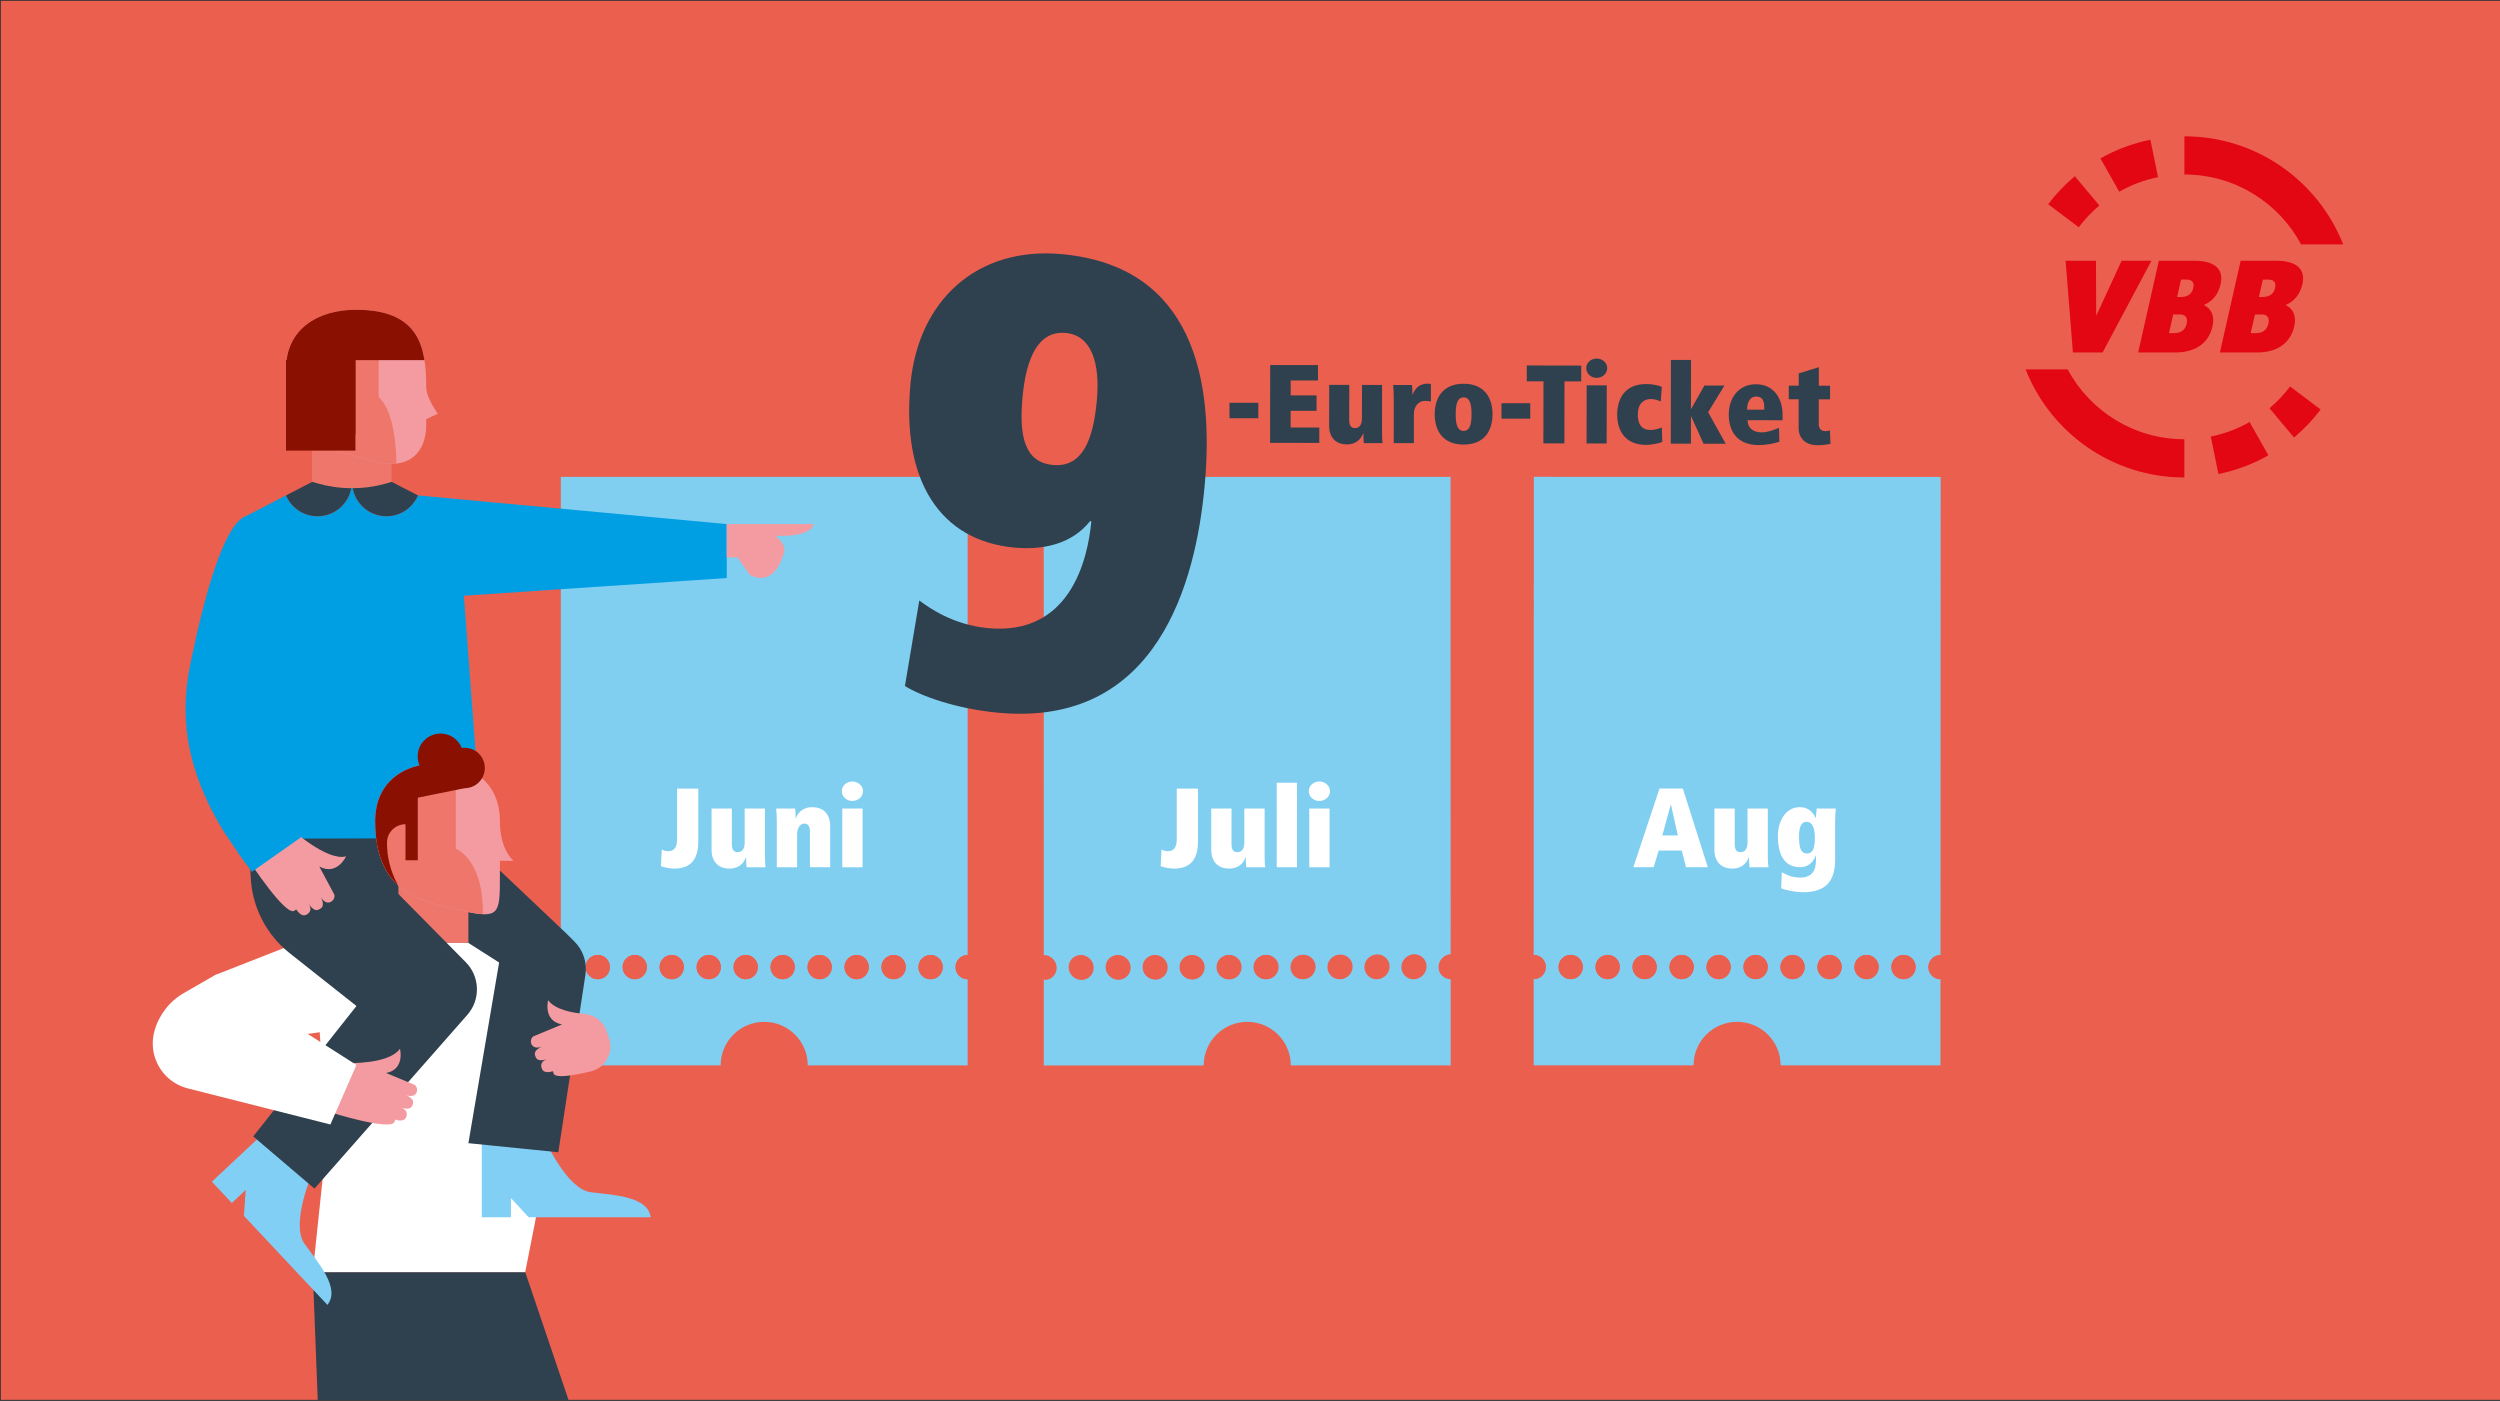
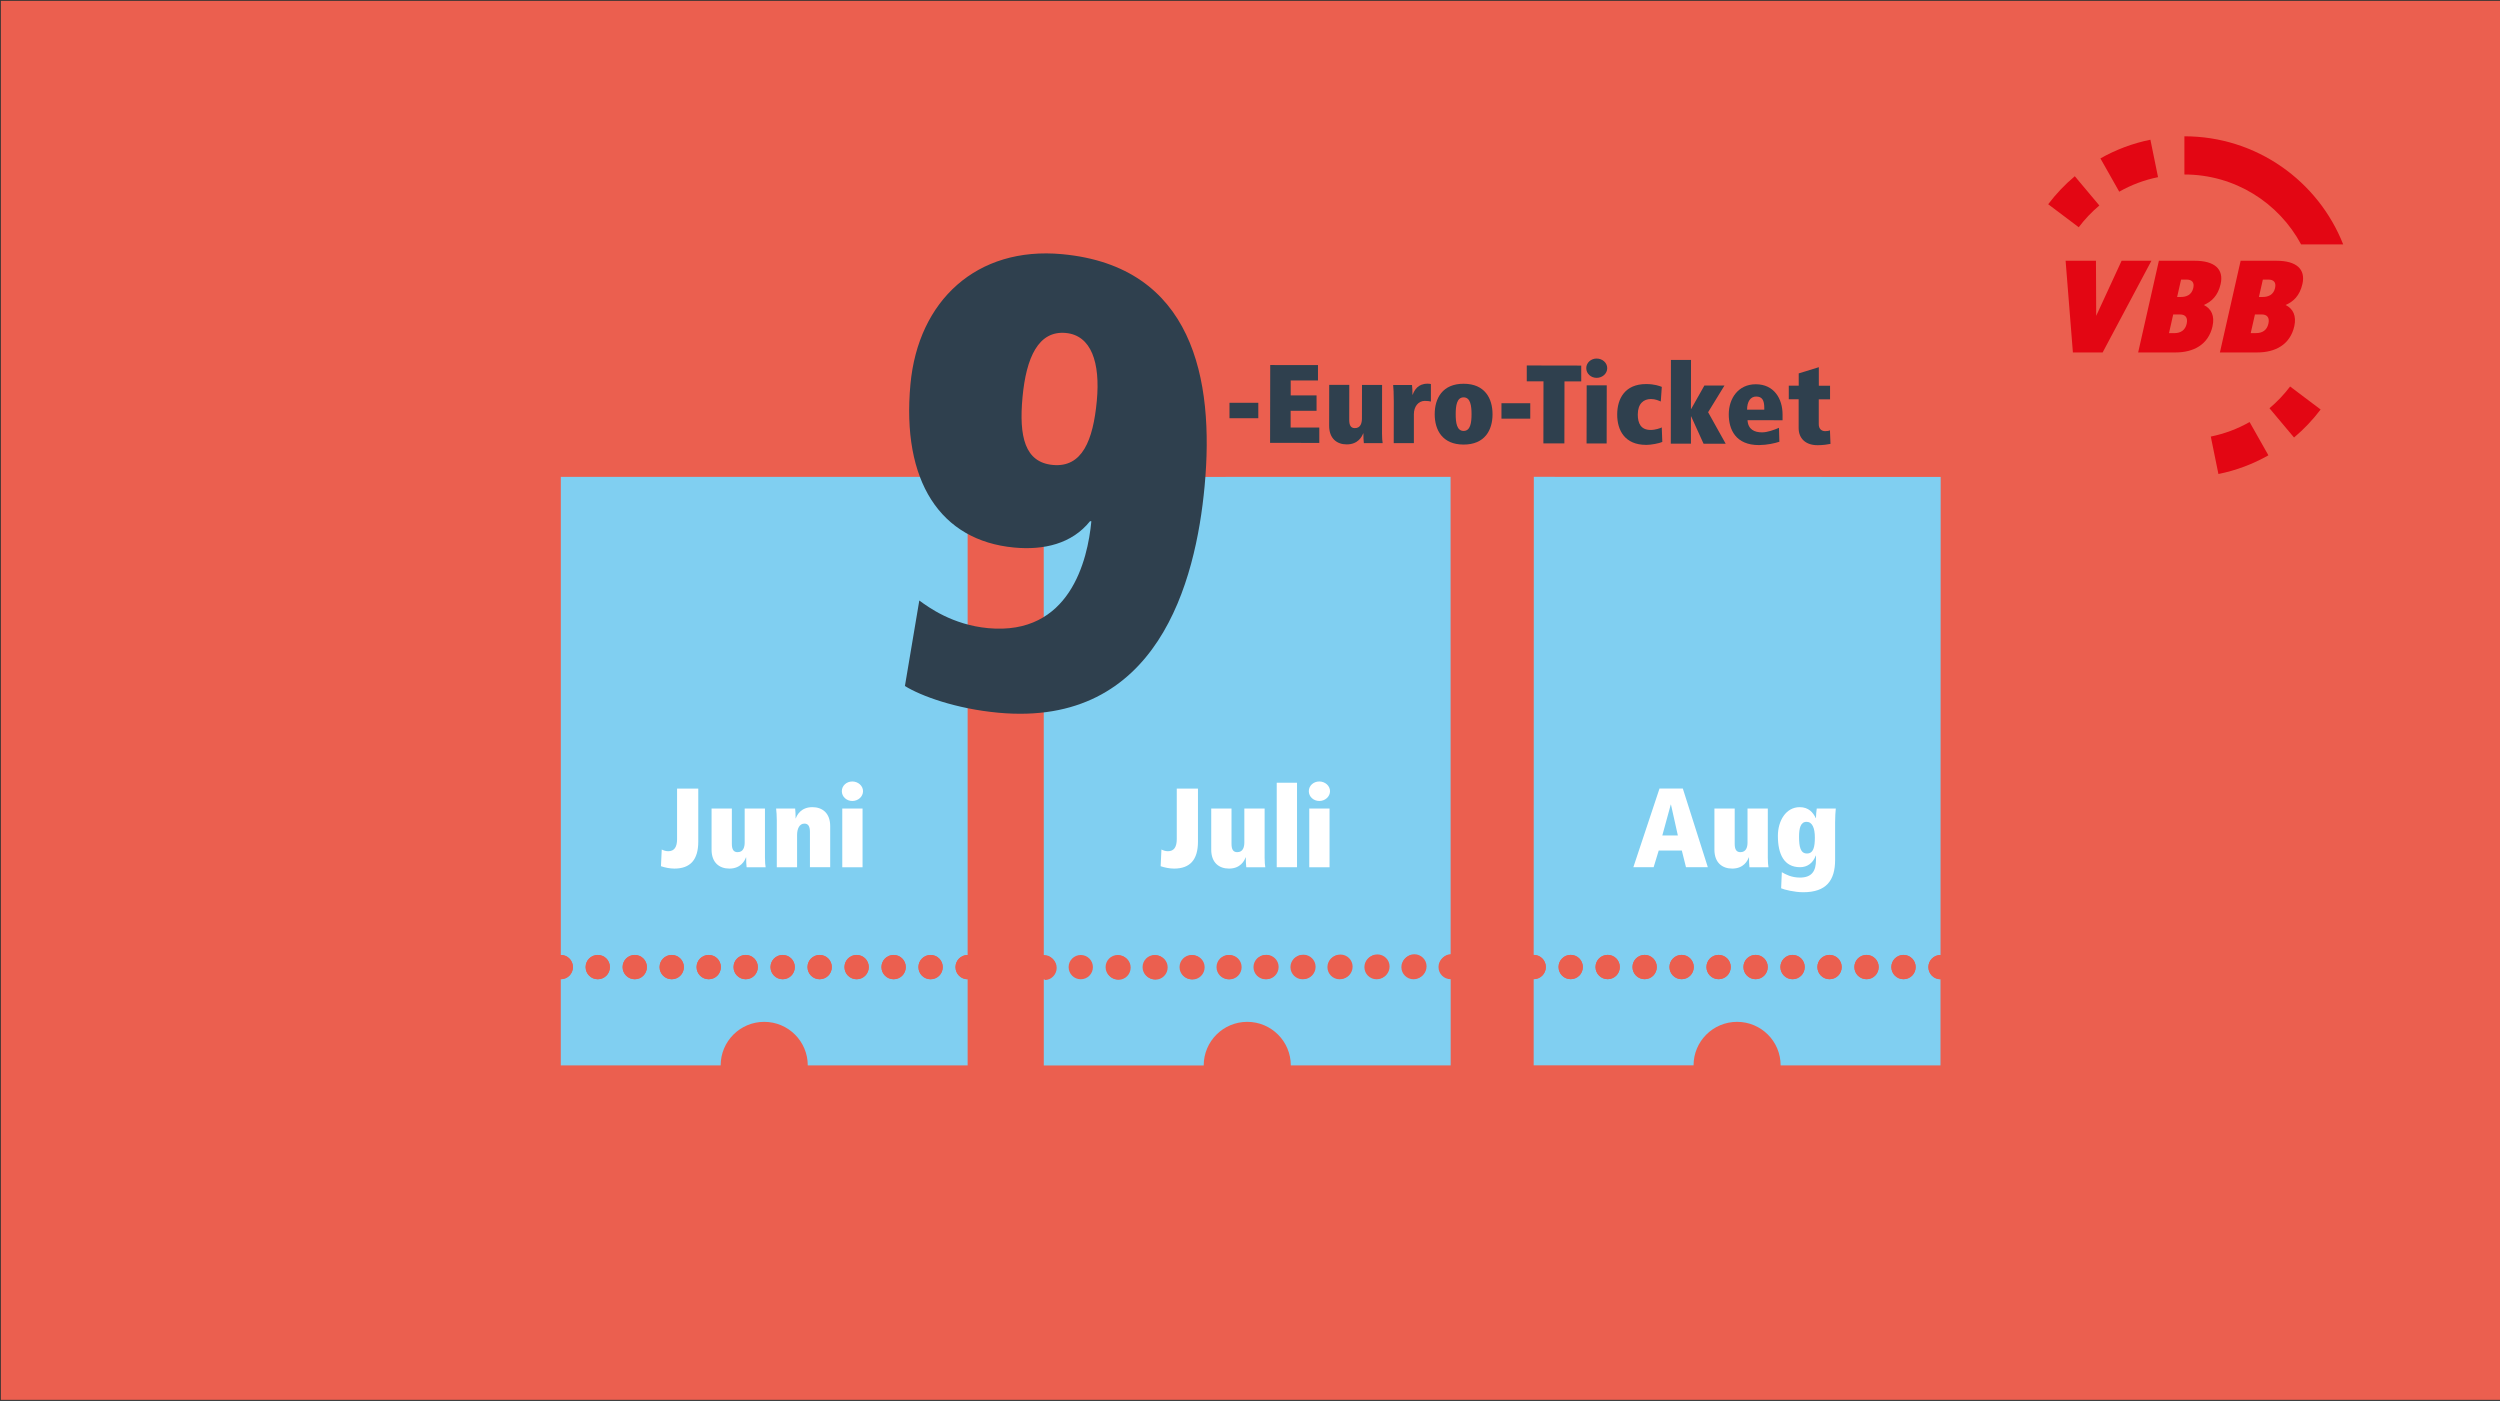
<svg xmlns="http://www.w3.org/2000/svg" id="a" viewBox="0 0 737 413">
  <rect x="0" y="0" width="737" height="413" fill="#333333" stroke="none" />
  <defs>
    <style>.f{fill:none;}.g{fill:#009fe3;}.h{fill:#eb5f4f;}.i{fill:#f49ba1;}.j{fill:#fff;}.k{fill:#ee766a;}.l{fill:#80cff1;}.m{fill:#c00d0d;}.n,.o{fill:#e30613;}.p{fill:#8a1002;}.q{fill:#2f404e;}.r{fill:#81cff4;}.o{fill-rule:evenodd;}.s{clip-path:url(#c);}.t{clip-path:url(#b);}.u{clip-path:url(#e);}.v{clip-path:url(#d);}</style>
    <clipPath id="b">
-       <rect class="f" x="-.7" y=".18" width="737.85" height="412.58" />
-     </clipPath>
+       </clipPath>
    <clipPath id="c">
      <path class="i" d="M104.98,91.32c18.66,0,20.66,11.01,20.66,22.72,0,3.27,3.43,7.91,3.43,7.91l-3.43,1.64v1.9c0,6.78-4.17,13.92-16.31,10.28-13.31-3.99-25.02-4.56-25.02-26.94,0-11.71,9.25-17.51,20.66-17.51Z" />
    </clipPath>
    <clipPath id="d">
      <path class="i" d="M128.99,225.07c10.15,0,18.38,5.65,18.38,17.04,0,8.62,4.04,11.66,4.04,11.66h-4.04v4.54c0,11.37-.11,12.72-11.55,10.08-10.64-2.46-25.22-4.51-25.22-26.28,0-11.39,8.23-17.04,18.38-17.04Z" />
    </clipPath>
    <clipPath id="e">
      <rect class="f" x="-.7" y="-567.32" width="737.85" height="412.58" />
    </clipPath>
  </defs>
  <rect class="h" x=".25" y=".25" width="737.06" height="412.42" />
  <g />
  <g>
    <g>
      <path class="l" d="M285.26,288.69c-1.98,0-3.58-1.6-3.58-3.58,0-1.98,1.6-3.58,3.58-3.58V140.59h-119.93v140.92c1.96,0,3.57,1.6,3.57,3.58,0,1.98-1.6,3.58-3.58,3.58v25.4h47.13c0-7.09,5.75-12.83,12.84-12.83,7.09,0,12.84,5.75,12.84,12.84h47.13v-25.4Zm-109.04-.01c-1.98,0-3.58-1.6-3.58-3.58,0-1.98,1.6-3.58,3.58-3.58,1.98,0,3.58,1.6,3.58,3.58s-1.6,3.58-3.58,3.58Zm10.9,0c-1.98,0-3.58-1.6-3.58-3.58s1.6-3.58,3.58-3.58c1.98,0,3.58,1.6,3.58,3.58,0,1.98-1.6,3.58-3.58,3.58Zm10.9,0c-1.98,0-3.58-1.6-3.58-3.58s1.6-3.58,3.58-3.58c1.98,0,3.58,1.6,3.58,3.58,0,1.98-1.6,3.58-3.58,3.58Zm10.9,0c-1.98,0-3.58-1.6-3.58-3.58,0-1.98,1.6-3.58,3.58-3.58,1.98,0,3.58,1.6,3.58,3.58s-1.6,3.58-3.58,3.58Zm10.9,0c-1.98,0-3.58-1.6-3.58-3.58,0-1.98,1.6-3.58,3.58-3.58,1.98,0,3.58,1.6,3.58,3.58s-1.6,3.58-3.58,3.58Zm10.9,0c-1.98,0-3.58-1.6-3.58-3.58s1.6-3.58,3.58-3.58c1.98,0,3.58,1.6,3.58,3.58,0,1.98-1.6,3.58-3.58,3.58Zm10.9,0c-1.98,0-3.58-1.6-3.58-3.58,0-1.98,1.6-3.58,3.58-3.58,1.98,0,3.58,1.6,3.58,3.58s-1.6,3.58-3.58,3.58Zm10.9,0c-1.98,0-3.58-1.6-3.58-3.58,0-1.98,1.6-3.58,3.58-3.58,1.98,0,3.58,1.6,3.58,3.58s-1.6,3.58-3.58,3.58Zm10.9,0c-1.98,0-3.58-1.6-3.58-3.58s1.6-3.58,3.58-3.58c1.98,0,3.58,1.6,3.58,3.58,0,1.98-1.6,3.58-3.58,3.58Zm10.9,0c-1.98,0-3.58-1.6-3.58-3.58,0-1.98,1.6-3.58,3.58-3.58,1.98,0,3.58,1.6,3.58,3.58,0,1.98-1.6,3.58-3.58,3.58Z" />
      <path class="h" d="M179.8,285.1c0-1.98-1.6-3.58-3.58-3.58-1.98,0-3.58,1.6-3.58,3.58,0,1.98,1.6,3.58,3.58,3.58,1.98,0,3.58-1.6,3.58-3.58Z" />
      <path class="h" d="M190.71,285.1c0-1.98-1.6-3.58-3.58-3.58-1.98,0-3.58,1.6-3.58,3.58s1.6,3.58,3.58,3.58,3.58-1.6,3.58-3.58Z" />
      <path class="h" d="M201.61,285.1c0-1.98-1.6-3.58-3.58-3.58-1.98,0-3.58,1.6-3.58,3.58s1.6,3.58,3.58,3.58c1.98,0,3.58-1.6,3.58-3.58Z" />
      <path class="h" d="M212.52,285.1c0-1.98-1.6-3.58-3.58-3.58s-3.58,1.6-3.58,3.58,1.6,3.58,3.58,3.58,3.58-1.6,3.58-3.58Z" />
      <path class="h" d="M223.42,285.1c0-1.98-1.6-3.58-3.58-3.58s-3.58,1.6-3.58,3.58,1.6,3.58,3.58,3.58c1.98,0,3.58-1.6,3.58-3.58Z" />
      <path class="h" d="M234.32,285.1c0-1.98-1.6-3.58-3.58-3.58s-3.58,1.6-3.58,3.58,1.6,3.58,3.58,3.58,3.58-1.6,3.58-3.58Z" />
      <path class="h" d="M245.23,285.1c0-1.98-1.6-3.58-3.58-3.58s-3.58,1.6-3.58,3.58,1.6,3.58,3.58,3.58c1.98,0,3.58-1.6,3.58-3.58Z" />
      <path class="h" d="M256.13,285.1c0-1.98-1.6-3.58-3.58-3.58-1.98,0-3.58,1.6-3.58,3.58s1.6,3.58,3.58,3.58,3.58-1.6,3.58-3.58Z" />
      <path class="h" d="M267.04,285.1c0-1.98-1.6-3.58-3.58-3.58-1.98,0-3.58,1.6-3.58,3.58s1.6,3.58,3.58,3.58c1.98,0,3.58-1.6,3.58-3.58Z" />
      <path class="h" d="M277.94,285.11c0-1.98-1.6-3.58-3.58-3.58s-3.58,1.6-3.58,3.58,1.6,3.58,3.58,3.58c1.98,0,3.58-1.6,3.58-3.58Z" />
      <path class="h" d="M281.68,285.11c0,1.98,1.6,3.58,3.58,3.58h0v-7.16h0c-1.98,0-3.58,1.6-3.58,3.58Z" />
      <path class="h" d="M168.9,285.1c0-1.98-1.6-3.58-3.58-3.58h0v7.16h0c1.98,0,3.58-1.6,3.58-3.58Z" />
    </g>
    <g>
      <path class="l" d="M427.65,288.67c-1.98,0-3.58-1.6-3.58-3.58,0-1.98,1.6-3.58,3.58-3.58l-.02-140.93-119.94,.02,.02,140.93c1.98,0,3.58,1.6,3.58,3.58,0,1.98-1.6,3.58-3.58,3.58v25.4h47.14c0-7.1,5.75-12.85,12.84-12.85,7.09,0,12.84,5.75,12.84,12.84h47.13v-25.41Zm-109.04,.02c-1.98,0-3.58-1.6-3.58-3.58,0-1.98,1.6-3.58,3.58-3.58,1.98,0,3.58,1.6,3.58,3.58,0,1.98-1.6,3.58-3.58,3.58Zm10.9,0c-1.98,0-3.58-1.6-3.58-3.58s1.6-3.58,3.58-3.58c1.98,0,3.58,1.6,3.58,3.58,0,1.98-1.6,3.58-3.58,3.58Zm10.9,0c-1.98,0-3.58-1.6-3.58-3.58,0-1.98,1.6-3.58,3.58-3.58,1.98,0,3.58,1.6,3.58,3.58,0,1.98-1.6,3.58-3.58,3.58Zm10.9,0c-1.98,0-3.58-1.6-3.58-3.58,0-1.98,1.6-3.58,3.58-3.58,1.98,0,3.58,1.6,3.58,3.58s-1.6,3.58-3.58,3.58Zm10.9,0c-1.98,0-3.58-1.6-3.58-3.58s1.6-3.58,3.58-3.58c1.98,0,3.58,1.6,3.58,3.58,0,1.98-1.6,3.58-3.58,3.58Zm10.9,0c-1.98,0-3.58-1.6-3.58-3.58s1.6-3.58,3.58-3.58c1.98,0,3.58,1.6,3.58,3.58,0,1.98-1.6,3.58-3.58,3.58Zm10.9,0c-1.98,0-3.58-1.6-3.58-3.58,0-1.98,1.6-3.58,3.58-3.58,1.98,0,3.58,1.6,3.58,3.58s-1.6,3.58-3.58,3.58Zm10.9,0c-1.98,0-3.58-1.6-3.58-3.58s1.6-3.58,3.58-3.58c1.98,0,3.58,1.6,3.58,3.58,0,1.98-1.6,3.58-3.58,3.58Zm10.9,0c-1.98,0-3.58-1.6-3.58-3.58s1.6-3.58,3.58-3.58c1.98,0,3.58,1.6,3.58,3.58,0,1.98-1.6,3.58-3.58,3.58Zm10.9,0c-1.98,0-3.58-1.6-3.58-3.58,0-1.98,1.6-3.58,3.58-3.58,1.98,0,3.58,1.6,3.58,3.58s-1.6,3.58-3.58,3.58Z" />
-       <path class="h" d="M322.42,285.28c0-1.98-1.62-3.57-3.6-3.57-1.98,0-3.57,1.62-3.57,3.6s1.62,3.57,3.6,3.57c1.98,0,3.57-1.62,3.57-3.6Z" />
      <path class="h" d="M333.32,285.24c0-1.98-1.62-3.57-3.6-3.57-1.98,0-3.57,1.62-3.57,3.6,0,1.98,1.62,3.57,3.6,3.57s3.57-1.62,3.57-3.6Z" />
      <path class="h" d="M344.23,285.19c0-1.98-1.62-3.57-3.6-3.57-1.98,0-3.57,1.62-3.57,3.6s1.62,3.57,3.6,3.57c1.98,0,3.57-1.62,3.57-3.6Z" />
      <path class="h" d="M355.13,285.15c0-1.98-1.62-3.57-3.6-3.57s-3.57,1.62-3.57,3.6,1.62,3.57,3.6,3.57,3.57-1.62,3.57-3.6Z" />
      <path class="h" d="M366.03,285.11c0-1.98-1.62-3.57-3.6-3.57s-3.57,1.62-3.57,3.6c0,1.98,1.62,3.57,3.6,3.57,1.98,0,3.57-1.62,3.57-3.6Z" />
      <path class="h" d="M376.94,285.06c0-1.98-1.62-3.57-3.6-3.57-1.98,0-3.57,1.62-3.57,3.6s1.62,3.57,3.6,3.57,3.57-1.62,3.57-3.6Z" />
      <path class="h" d="M387.84,285.02c0-1.98-1.62-3.57-3.6-3.57s-3.57,1.62-3.57,3.6,1.62,3.57,3.6,3.57c1.98,0,3.57-1.62,3.57-3.6Z" />
      <path class="h" d="M398.75,284.97c0-1.98-1.62-3.57-3.6-3.57s-3.57,1.62-3.57,3.6,1.62,3.57,3.6,3.57,3.57-1.62,3.57-3.6Z" />
      <path class="h" d="M409.65,284.93c0-1.98-1.62-3.57-3.6-3.57-1.98,0-3.57,1.62-3.57,3.6s1.62,3.57,3.6,3.57c1.98,0,3.57-1.62,3.57-3.6Z" />
      <path class="h" d="M420.55,284.88c0-1.98-1.62-3.57-3.6-3.57s-3.57,1.62-3.57,3.6,1.62,3.57,3.6,3.57c1.98,0,3.57-1.62,3.57-3.6Z" />
      <path class="h" d="M424.3,284.87c0,1.98,1.62,3.57,3.6,3.57h0l-.03-7.16h0c-1.98,0-3.57,1.62-3.57,3.6Z" />
      <path class="h" d="M311.51,285.33c0-1.98-1.62-3.57-3.6-3.57h0l.03,7.16h0c1.98,0,3.57-1.62,3.57-3.6Z" />
    </g>
    <g>
      <path class="l" d="M572.07,288.69c-1.98,0-3.58-1.6-3.58-3.58s1.6-3.58,3.58-3.58l.04-140.93-119.94-.03-.04,140.93c1.98,0,3.58,1.6,3.58,3.58,0,1.98-1.6,3.58-3.58,3.58v25.4h47.13c0-7.08,5.75-12.82,12.84-12.82,7.09,0,12.84,5.75,12.83,12.84h47.13v-25.39Zm-109.03-.03c-1.98,0-3.58-1.6-3.58-3.58,0-1.98,1.6-3.58,3.58-3.58,1.98,0,3.58,1.6,3.58,3.58,0,1.98-1.6,3.58-3.58,3.58Zm10.9,0c-1.98,0-3.58-1.6-3.58-3.58,0-1.98,1.6-3.58,3.58-3.58,1.98,0,3.58,1.6,3.58,3.58s-1.6,3.58-3.58,3.58Zm10.9,0c-1.98,0-3.58-1.6-3.58-3.58,0-1.98,1.6-3.58,3.58-3.58,1.98,0,3.58,1.6,3.58,3.58,0,1.98-1.6,3.58-3.58,3.58Zm10.9,0c-1.98,0-3.58-1.6-3.58-3.58,0-1.98,1.6-3.58,3.58-3.58,1.98,0,3.58,1.6,3.58,3.58,0,1.98-1.6,3.58-3.58,3.58Zm10.9,0c-1.98,0-3.58-1.6-3.58-3.58s1.6-3.58,3.58-3.58c1.98,0,3.58,1.6,3.58,3.58s-1.6,3.58-3.58,3.58Zm10.9,0c-1.98,0-3.58-1.6-3.58-3.58,0-1.98,1.6-3.58,3.58-3.58,1.98,0,3.58,1.6,3.58,3.58,0,1.98-1.6,3.58-3.58,3.58Zm10.9,0c-1.98,0-3.58-1.6-3.58-3.58,0-1.98,1.6-3.58,3.58-3.58,1.98,0,3.58,1.6,3.58,3.58s-1.6,3.58-3.58,3.58Zm10.9,0c-1.98,0-3.58-1.6-3.58-3.58s1.6-3.58,3.58-3.58c1.98,0,3.58,1.6,3.58,3.58,0,1.98-1.6,3.58-3.58,3.58Zm10.9,0c-1.98,0-3.58-1.6-3.58-3.58,0-1.98,1.6-3.58,3.58-3.58,1.98,0,3.58,1.6,3.58,3.58,0,1.98-1.6,3.58-3.58,3.58Zm10.9,0c-1.98,0-3.58-1.6-3.58-3.58,0-1.98,1.6-3.58,3.58-3.58,1.98,0,3.58,1.6,3.58,3.58s-1.6,3.58-3.58,3.58Z" />
      <path class="h" d="M466.62,285.08c0-1.98-1.6-3.58-3.58-3.58-1.98,0-3.58,1.6-3.58,3.58,0,1.98,1.6,3.58,3.58,3.58,1.98,0,3.58-1.6,3.58-3.58Z" />
      <path class="h" d="M477.52,285.08c0-1.98-1.6-3.58-3.58-3.58-1.98,0-3.58,1.6-3.58,3.58s1.6,3.58,3.58,3.58,3.58-1.6,3.58-3.58Z" />
      <path class="h" d="M488.42,285.09c0-1.98-1.6-3.58-3.58-3.58-1.98,0-3.58,1.6-3.58,3.58s1.6,3.58,3.58,3.58c1.98,0,3.58-1.6,3.58-3.58Z" />
      <path class="h" d="M499.33,285.09c0-1.98-1.6-3.58-3.58-3.58s-3.58,1.6-3.58,3.58c0,1.98,1.6,3.58,3.58,3.58s3.58-1.6,3.58-3.58Z" />
      <path class="h" d="M510.23,285.09c0-1.98-1.6-3.58-3.58-3.58s-3.58,1.6-3.58,3.58,1.6,3.58,3.58,3.58c1.98,0,3.58-1.6,3.58-3.58Z" />
      <path class="h" d="M521.14,285.09c0-1.98-1.6-3.58-3.58-3.58-1.98,0-3.58,1.6-3.58,3.58s1.6,3.58,3.58,3.58,3.58-1.6,3.58-3.58Z" />
      <path class="h" d="M532.04,285.1c0-1.98-1.6-3.58-3.58-3.58s-3.58,1.6-3.58,3.58,1.6,3.58,3.58,3.58c1.98,0,3.58-1.6,3.58-3.58Z" />
      <path class="h" d="M542.94,285.1c0-1.98-1.6-3.58-3.58-3.58s-3.58,1.6-3.58,3.58,1.6,3.58,3.58,3.58,3.58-1.6,3.58-3.58Z" />
      <path class="h" d="M553.85,285.1c0-1.98-1.6-3.58-3.58-3.58-1.98,0-3.58,1.6-3.58,3.58s1.6,3.58,3.58,3.58c1.98,0,3.58-1.6,3.58-3.58Z" />
      <path class="h" d="M564.75,285.1c0-1.98-1.6-3.58-3.58-3.58s-3.58,1.6-3.58,3.58,1.6,3.58,3.58,3.58c1.98,0,3.58-1.6,3.58-3.58Z" />
      <path class="h" d="M568.49,285.11c0,1.98,1.6,3.58,3.58,3.58h0v-7.16h0c-1.98,0-3.58,1.6-3.58,3.58Z" />
      <path class="h" d="M455.71,285.08c0-1.98-1.6-3.58-3.58-3.58h0v7.16h0c1.98,0,3.58-1.6,3.58-3.58Z" />
    </g>
    <g>
      <path class="j" d="M198.8,256.06c-1.3,0-2.79-.3-3.95-.7l.23-4.92c.56,.27,1.2,.5,1.93,.5,1.83,0,2.59-1.33,2.59-3.55v-14.92h6.25v15.65c0,5.32-2.33,7.94-7.04,7.94Z" />
      <path class="j" d="M220.1,255.66c-.1-.7-.13-1.93-.13-2.89h-.07c-.33,.93-1.49,3.29-4.88,3.29-2.96,0-5.25-1.76-5.25-5.58v-12.12h5.98v10.4c0,1.66,.5,2.46,1.69,2.46,1.73,0,2.09-1.56,2.09-2.86v-10h5.98v14.45c0,1.29,.1,2.39,.2,2.86h-5.61Z" />
      <path class="j" d="M238.77,255.66v-10.4c0-1.66-.5-2.46-1.63-2.46-1.49,0-2.16,1.56-2.16,3.36v9.5h-5.98v-13.79c0-1.3-.1-2.72-.2-3.52h5.61c.1,.7,.13,1.93,.13,2.89h.07c.33-.93,1.49-3.29,4.88-3.29,2.96,0,5.25,1.76,5.25,5.58v12.12h-5.98Z" />
      <path class="j" d="M251.26,236.13c-1.69,0-3.09-1.26-3.09-2.89s1.4-2.86,3.09-2.86,3.16,1.26,3.16,2.86-1.43,2.89-3.16,2.89Zm-2.96,19.53v-17.31h5.98v17.31h-5.98Z" />
    </g>
    <g>
      <path class="j" d="M346.11,256.06c-1.3,0-2.79-.3-3.95-.7l.23-4.92c.56,.27,1.2,.5,1.93,.5,1.83,0,2.59-1.33,2.59-3.55v-14.92h6.25v15.65c0,5.32-2.33,7.94-7.04,7.94Z" />
      <path class="j" d="M367.4,255.66c-.1-.7-.13-1.93-.13-2.89h-.07c-.33,.93-1.49,3.29-4.88,3.29-2.96,0-5.25-1.76-5.25-5.58v-12.12h5.98v10.4c0,1.66,.5,2.46,1.69,2.46,1.73,0,2.09-1.56,2.09-2.86v-10h5.98v14.45c0,1.29,.1,2.39,.2,2.86h-5.61Z" />
      <path class="j" d="M376.38,255.66v-24.91h5.98v24.91h-5.98Z" />
      <path class="j" d="M388.93,236.13c-1.69,0-3.09-1.26-3.09-2.89s1.39-2.86,3.09-2.86,3.16,1.26,3.16,2.86-1.43,2.89-3.16,2.89Zm-2.96,19.53v-17.31h5.98v17.31h-5.98Z" />
    </g>
    <g>
      <path class="j" d="M497.03,255.66l-1.23-4.92h-6.81l-1.5,4.92h-5.98l7.71-23.19h6.88l7.37,23.19h-6.44Zm-4.42-18.47h-.07l-2.49,9.1h4.58l-2.03-9.1Z" />
      <path class="j" d="M515.74,255.66c-.1-.7-.13-1.93-.13-2.89h-.07c-.33,.93-1.5,3.29-4.88,3.29-2.96,0-5.25-1.76-5.25-5.58v-12.12h5.98v10.4c0,1.66,.5,2.46,1.69,2.46,1.73,0,2.09-1.56,2.09-2.86v-10h5.98v14.45c0,1.29,.1,2.39,.2,2.86h-5.61Z" />
      <path class="j" d="M540.99,242.41v11.09c0,6.08-2.62,9.53-9.4,9.53-2.59,0-5.61-.76-6.51-1.16l.2-4.75c1.1,.63,2.79,1.59,5.35,1.59,3.49,0,4.72-1.93,4.72-5.18v-1.3h-.07c-.8,2.23-2.52,3.42-4.62,3.42-4.72,0-6.54-3.82-6.54-9.23,0-4.45,2.36-8.47,6.44-8.47,2.59,0,3.95,1.56,4.72,3.22h.07c0-.83,.1-1.96,.23-2.82h5.61c-.1,1.03-.2,2.36-.2,4.05Zm-8.44-.13c-1.73,0-2.19,1.86-2.19,4.38,0,2.96,.4,4.95,2.33,4.95s2.33-1.93,2.33-4.72-.76-4.62-2.46-4.62Z" />
    </g>
  </g>
  <g class="t">
    <g>
      <rect class="k" x="91.99" y="120.6" width="23.44" height="49.82" transform="translate(207.43 291.01) rotate(180)" />
      <g>
        <g>
          <path class="i" d="M104.98,91.32c18.66,0,20.66,11.01,20.66,22.72,0,3.27,3.43,7.91,3.43,7.91l-3.43,1.64v1.9c0,6.78-4.17,13.92-16.31,10.28-13.31-3.99-25.02-4.56-25.02-26.94,0-11.71,9.25-17.51,20.66-17.51Z" />
          <g class="s">
            <path class="k" d="M111.63,82.56v34.56s4.55,2.84,5.18,17.43v7.45h-35.02v-55.02l29.84-4.43Z" />
            <polygon class="p" points="133.62 106.17 104.78 106.17 104.78 128.07 70.08 128.07 102.32 58.76 130.29 57.27 133.62 106.17" />
          </g>
        </g>
        <rect class="p" x="84.32" y="106.17" width="20.46" height="26.67" transform="translate(189.1 239.01) rotate(180)" />
      </g>
      <path class="g" d="M134.99,152.14h0l-11.51-5.95-.27-.14c-1.55,3.61-5.13,6.14-9.31,6.14-4.95,0-9.05-3.56-9.93-8.26h-.41c-.88,4.7-4.98,8.26-9.93,8.26-4.18,0-7.76-2.53-9.31-6.14l-.27,.14-11.51,5.95c-5.8,1.93-11.03,19.45-14.61,35.13h0c-.51,2.25-.99,4.45-1.43,6.57-.02,.1-.03,.2-.05,.3-2.33,10.83-4.62,27.8,9.32,50.68,0,0,4.74,7.21,6.84,9.94l9.5-6.87h60.04l-7.16-95.76Z" />
      <g>
        <path class="q" d="M93.63,152.19c5.02,0,9.15-3.65,9.97-8.44-.03,.06-.07,.11-.1,.17-3.38-.02-6.77-.51-10.05-1.46l-1.4-.41-7.74,4c1.55,3.61,5.13,6.14,9.31,6.14Z" />
        <path class="q" d="M114.08,142.46c-3.28,.96-6.66,1.44-10.05,1.46-.03-.06-.06-.12-.1-.17,.81,4.79,4.95,8.44,9.97,8.44,4.18,0,7.76-2.53,9.31-6.14l-7.74-4-1.4,.41Z" />
      </g>
      <polygon class="j" points="49.99 310.49 95.47 304.13 110.18 289.09 87.58 277.96 63.46 287.42 49.99 310.49" />
      <polygon class="q" points="142.94 252.43 166.93 275.16 148.87 294.22 129.31 277.98 142.94 252.43" />
      <polygon class="q" points="74.64 247.3 125.46 247.12 125.46 277.98 106.07 275.83 74.64 247.3" />
      <g>
        <rect class="k" x="117.45" y="259.6" width="20.63" height="18.38" transform="translate(255.53 537.58) rotate(180)" />
        <g />
        <g>
          <path class="i" d="M128.99,225.07c10.15,0,18.38,5.65,18.38,17.04,0,8.62,4.04,11.66,4.04,11.66h-4.04v4.54c0,11.37-.11,12.72-11.55,10.08-10.64-2.46-25.22-4.51-25.22-26.28,0-11.39,8.23-17.04,18.38-17.04Z" />
          <g class="v">
            <path class="k" d="M134.37,230.85v19.33s7.4,2.76,7.96,16.96v7.25h-31.16v-39.24l23.2-4.31Z" />
            <path class="p" d="M136.97,232.36l-13.81,2.79v18.46h-3.62v-10.63h0c-3.01,0-5.46,2.44-5.46,5.46h0c0,4.23,1.04,8.39,3.04,12.11l2.42,4.51h-15.25l2.09-40,11.66-2.09h18.53l3.16,6.73-2.77,2.66Z" />
          </g>
        </g>
        <circle class="p" cx="136.97" cy="226.4" r="5.96" />
        <circle class="p" cx="129.86" cy="222.98" r="6.73" />
        <path class="q" d="M154.83,375.02h-62.62l4.76,123.13-18.09,78.85,30.73-6.06,17.97-38.65c3.92-8.42,6.4-17.44,7.34-26.68l5.07-49.6,14.35,51.12,16.03,71.16,26.13-8.68-4.32-74.95c-.43-7.47-1.87-14.85-4.27-21.94l-33.07-97.69Z" />
      </g>
      <path class="j" d="M117.45,277.98h20.63l11.84,7.54c4.05,2.58,6.97,6.61,8.17,11.26l6.49,25.19-2.34,15.38-7.41,37.67h-62.62l4.01-38-2.19-36.45v-17.05l23.42-5.54Z" />
      <path class="r" d="M160.46,335.49s6.5,15.11,13.73,15.98c7.23,.87,16.77,1.3,17.64,7.37h-36l-5.2-5.64v5.64h-8.6v-24.15l18.43,.8Z" />
      <path class="r" d="M92.09,345.82s-6.57,15.08-2.26,20.95c4.31,5.87,10.52,13.12,6.69,17.91l-24.62-26.25,.55-7.65-4.11,3.86-5.88-6.27,13.71-12.86,15.93,10.33Z" />
      <path class="q" d="M110.42,256.44l26.9,27.23c4.2,4.25,4.39,11.02,.45,15.51l-45.06,51.22-18.06-15.38,30.43-38.45-19.69-15.58c-6.83-5.4-11.01-13.48-11.47-22.18l-.61-11.51h37.12v9.14Z" />
      <path class="q" d="M166.93,275.16l2.45,2.45c2.56,2.56,3.75,6.18,3.2,9.76l-7.99,52.32-26.51-2.68,10.04-59.04,18.81-2.82Z" />
      <path class="i" d="M85.66,244.19l-12.09,9.77s10.66,16.31,13.23,14.52c.2-.14,.35-.27,.49-.4,.83,1.19,1.91,2.19,3.01,1.59,2.04-1.1,1-2.77,.65-3.23,1.34,1.79,2.22,2.3,3.42,1.48,1.78-.93,.09-3.64,.09-3.64,2.08,3.7,4.82,.79,4.01-.72l-4.34-8.11c5.2,2.84,7.9-3,7.9-3-5.72,1.53-16.38-8.26-16.38-8.26Z" />
      <path class="i" d="M178.8,303.94l.74,2.14c1.44,4.17-1,8.7-5.29,9.74-5.01,1.22-10.63,2.19-11.09,.59-.06-.23-.1-.42-.12-.61-1.37,.39-2.8,.47-3.26-.66-.86-2.1,.96-2.71,1.51-2.85-2.13,.52-3.11,.36-3.5-1-.77-1.81,2.19-2.81,2.19-2.81-3.87,1.51-4.13-2.39-2.59-3.03l8.3-3.44c-5.69-1.07-4.11-7.16-4.11-7.16,1.97,2.74,6.94,3.72,10.73,4.06,2.97,.26,5.52,2.21,6.5,5.03Z" />
      <path class="i" d="M102.42,313.39l-5.02,14.51s18.09,5.7,18.92,2.77c.06-.22,.1-.42,.12-.6,1.36,.39,2.79,.47,3.25-.66,.86-2.09-.96-2.7-1.5-2.84,2.12,.52,3.09,.36,3.49-1,.77-1.8-2.18-2.8-2.18-2.8,3.85,1.5,4.12-2.38,2.58-3.02l-8.27-3.43c5.67-1.07,4.1-7.14,4.1-7.14-3.37,4.68-15.48,4.2-15.48,4.2Z" />
      <path class="j" d="M63.46,287.42l-9.25,5.32c-4.26,2.45-7.39,6.49-8.69,11.23h0c-1.58,5.75,.74,11.85,5.74,15.1h0c1.26,.82,2.64,1.42,4.1,1.79l42.04,10.64,7.67-17.55-41.61-26.53Z" />
      <polygon class="g" points="77.48 236.65 88.79 246.79 74.25 257.02 70.13 251.31 77.48 236.65" />
      <polygon class="g" points="214.24 154.5 123.22 146.05 129.86 176.08 214.24 170.41 214.24 154.5" />
      <path class="i" d="M214.24,154.5h25.58s0,3.8-11.2,3.47c0,0,3.34,2.51,2.51,5.02-.84,2.51-3.18,9.86-10.03,6.52l-3.68-5.18h-3.18v-9.82Z" />
    </g>
  </g>
  <path class="q" d="M294.3,210.11c-12.6-1.17-22.86-4.97-27.53-7.87l4.24-25.21c2.66,1.96,9.76,7.17,20.29,8.15,24.07,2.24,29.36-20.03,30.43-31.5l-.38-.04c-5.37,6.71-13.7,8.59-22.35,7.78-21.81-2.03-33.26-19.59-30.6-48.17,2.29-24.63,19.53-40.67,44.72-38.32,38.55,3.59,44.94,36.8,42,68.39-2.62,28.2-13.83,71.16-60.84,66.79Zm19.9-111.95c-8.09-.75-11.68,7.26-12.76,18.92-1.08,11.66,.68,19.22,8.95,19.99,8.65,.81,11.86-7.24,12.95-18.9,1.05-11.28-1.62-19.31-9.14-20.01Z" />
  <g>
    <path class="q" d="M362.45,123.28v-4.54h8.5v4.55h-8.5Z" />
    <path class="q" d="M374.42,130.57l.04-22.96,14.08,.02v4.54h-8.04v4.39h7.62v4.55h-7.64v4.92h8.45v4.55l-14.52-.03Z" />
    <path class="q" d="M402.06,130.62c-.1-.69-.13-1.91-.13-2.86h-.07c-.33,.92-1.49,3.25-4.84,3.25-2.93,0-5.2-1.75-5.19-5.54l.02-12.01h5.92l-.02,10.31c0,1.64,.49,2.44,1.67,2.44,1.71,0,2.07-1.54,2.08-2.83l.02-9.9h5.92l-.02,14.32c0,1.28,.09,2.37,.19,2.83h-5.56Z" />
    <path class="q" d="M420.04,118.18c-1.91,0-3.23,1.67-3.23,3.94v8.52h-5.94l.02-12.18c0-2.43-.09-4.18-.19-4.97h5.56c.1,.7,.13,1.92,.13,2.87h.07c.5-1.35,1.55-3.25,4.38-3.25,.43,0,.62,.03,.99,.1v5.17c-.27-.1-1.09-.2-1.78-.2Z" />
    <path class="q" d="M431.46,131.06c-6.25-.01-8.51-4.29-8.51-8.96,0-4.67,2.29-8.98,8.54-8.97,6.25,.01,8.51,4.32,8.51,9,0,4.67-2.29,8.94-8.54,8.93Zm.02-13.92c-2.01,0-2.34,2.46-2.34,4.96,0,2.5,.32,4.94,2.33,4.94,2.01,0,2.34-2.43,2.34-4.93,0-2.5-.32-4.97-2.33-4.97Z" />
    <path class="q" d="M442.63,123.41v-4.54h8.49v4.55h-8.49Z" />
    <path class="q" d="M461.21,112.43l-.03,18.29h-6.19l.03-18.3h-4.93v-4.68l16.06,.03v4.67h-4.94Z" />
    <path class="q" d="M470.68,111.39c-1.68,0-3.06-1.25-3.05-2.87,0-1.58,1.39-2.83,3.06-2.82,1.71,0,3.12,1.25,3.12,2.83,0,1.61-1.42,2.86-3.13,2.86Zm-2.96,19.34l.03-17.14h5.92l-.03,17.15h-5.92Z" />
    <path class="q" d="M485.25,131.15c-6.25-.01-8.51-4.29-8.5-8.96,0-4.67,2.29-8.98,8.54-8.97,2.5,0,3.91,.57,4.61,.83l-.3,4.31c-.62-.26-1.61-.73-2.89-.73-2.17,0-3.88,1.34-3.89,4.57,0,2.57,.88,4.54,3.78,4.55,1.45,0,2.93-.55,3.29-.75l.16,4.28c-.89,.43-3.39,.88-4.77,.88Z" />
    <path class="q" d="M502.2,130.79l-3.64-8.03h-.07v8.03h-5.94l.04-24.68h5.92l-.02,14.45h.07l3.89-6.9h5.92l-4.82,7.86,5.18,9.29h-6.55Z" />
    <path class="q" d="M515.17,123.87c.16,2.76,2.07,3.59,4.27,3.59,1.61,0,3.55-.72,5-1.34l.12,4.11c-1.42,.46-3.59,.95-5.99,.98-6.94,.02-8.94-4.65-8.93-9.06,0-4.7,2.81-8.88,7.98-8.87,5.36,0,7.89,4.26,7.88,8.93v1.68l-10.33-.02Zm4.94-3.58c0-2.3-.62-3.39-2.4-3.39-1.68,0-2.67,1.51-2.67,3.88h5.07v-.48Z" />
    <path class="q" d="M535.73,131.24c-3.26,0-5.49-1.85-5.49-5.04v-8.49h-2.91v-4.02h2.93v-3.61l5.93-1.83v5.46h3.31v4.02h-3.33v7.3c-.01,1.45,.87,2.08,1.92,2.08,.59,0,1.12-.1,1.38-.26l.16,4.01c-.76,.16-2.21,.39-3.92,.39Z" />
  </g>
  <g class="u">
    <g>
-       <path class="m" d="M192.47-.2l-3.7,1.17c-4.03,1.27-8.3,1.4-12.4,.39h0l-2.96,12.6v2.94h50.64v-3.63l-10.72-3.39c-7.36-2.33-14.38-5.72-20.86-10.07h0Z" />
      <path class="m" d="M96.84-.2l-3.7,1.17c-4.03,1.27-8.3,1.4-12.4,.39h0l-2.96,12.6v2.94h50.64v-3.63l-10.72-3.39c-7.36-2.33-14.38-5.72-20.86-10.07h0Z" />
      <path class="q" d="M154.83-192.48h-62.62l4.76,123.13L78.88,9.5l30.73-6.06,17.97-38.65c3.92-8.42,6.4-17.44,7.34-26.68l5.07-49.6,14.35,51.12L170.36,10.78l26.13-8.68-4.32-74.95c-.43-7.47-1.87-14.85-4.27-21.94l-33.07-97.69Z" />
    </g>
  </g>
  <g>
-     <path class="n" d="M643.96,140.76c-21.27,0-39.46-13.2-46.81-31.87h12.39c6.58,12.26,19.52,20.6,34.41,20.6v11.27h0Z" />
    <path class="n" d="M619.2,46.7c4.53-2.57,9.49-4.45,14.74-5.51l2.25,11.04c-4.07,.82-7.92,2.28-11.44,4.28l-5.54-9.8h0Z" />
    <path class="n" d="M643.96,40.18c21.27,0,39.46,13.21,46.81,31.87h-12.4c-6.58-12.26-19.52-20.61-34.41-20.61v-11.26h0Z" />
    <path class="n" d="M684.12,120.72c-2.3,3.05-4.93,5.81-7.84,8.26l-7.24-8.63c2.26-1.9,4.3-4.05,6.08-6.41l9,6.78h0Z" />
    <path class="n" d="M668.72,134.23c-4.52,2.57-9.49,4.45-14.73,5.51l-2.25-11.04c4.08-.83,7.92-2.29,11.44-4.28l5.54,9.8h0Z" />
    <path class="n" d="M603.81,60.2c2.3-3.04,4.93-5.81,7.84-8.25l7.24,8.63c-2.26,1.9-4.3,4.05-6.08,6.41l-9-6.78h0Z" />
    <path class="o" d="M652.26,96.17c-1.24,5.48-5.65,7.73-10.91,7.73h-11.02l6.11-27.03h10.57c5.82,0,8.63,2.44,7.63,6.87-.78,3.46-2.73,5.24-4.97,6.17,2.24,1.07,3.27,3.23,2.58,6.26h0Zm-12.84,2.03l1.24-5.5h1.99c1.65,0,2.38,.95,1.98,2.76-.41,1.83-1.71,2.75-3.64,2.75h-1.57Zm26.51-10.65l1.16-5.13h1.61c1.51,0,2.39,.75,1.99,2.49-.45,2.02-2.01,2.64-3.69,2.64h-1.07Zm10.43,8.62c-1.24,5.48-5.65,7.73-10.92,7.73h-11.01l6.11-27.03h10.57c5.83,0,8.65,2.44,7.64,6.87-.79,3.46-2.72,5.24-4.97,6.17,2.24,1.07,3.25,3.23,2.58,6.26h0Zm-12.85,2.03l1.25-5.5h1.99c1.64,0,2.38,.95,1.97,2.75-.42,1.83-1.7,2.75-3.64,2.75h-1.57Zm-38.06-21.33h8.79l-14.38,27.03h-8.77l-2.15-27.03h8.95l.07,16.24,7.49-16.24h0Zm16.37,10.68l1.16-5.13h1.61c1.52,0,2.39,.75,1.99,2.49-.46,2.02-2.01,2.64-3.69,2.64h-1.07Z" />
  </g>
</svg>